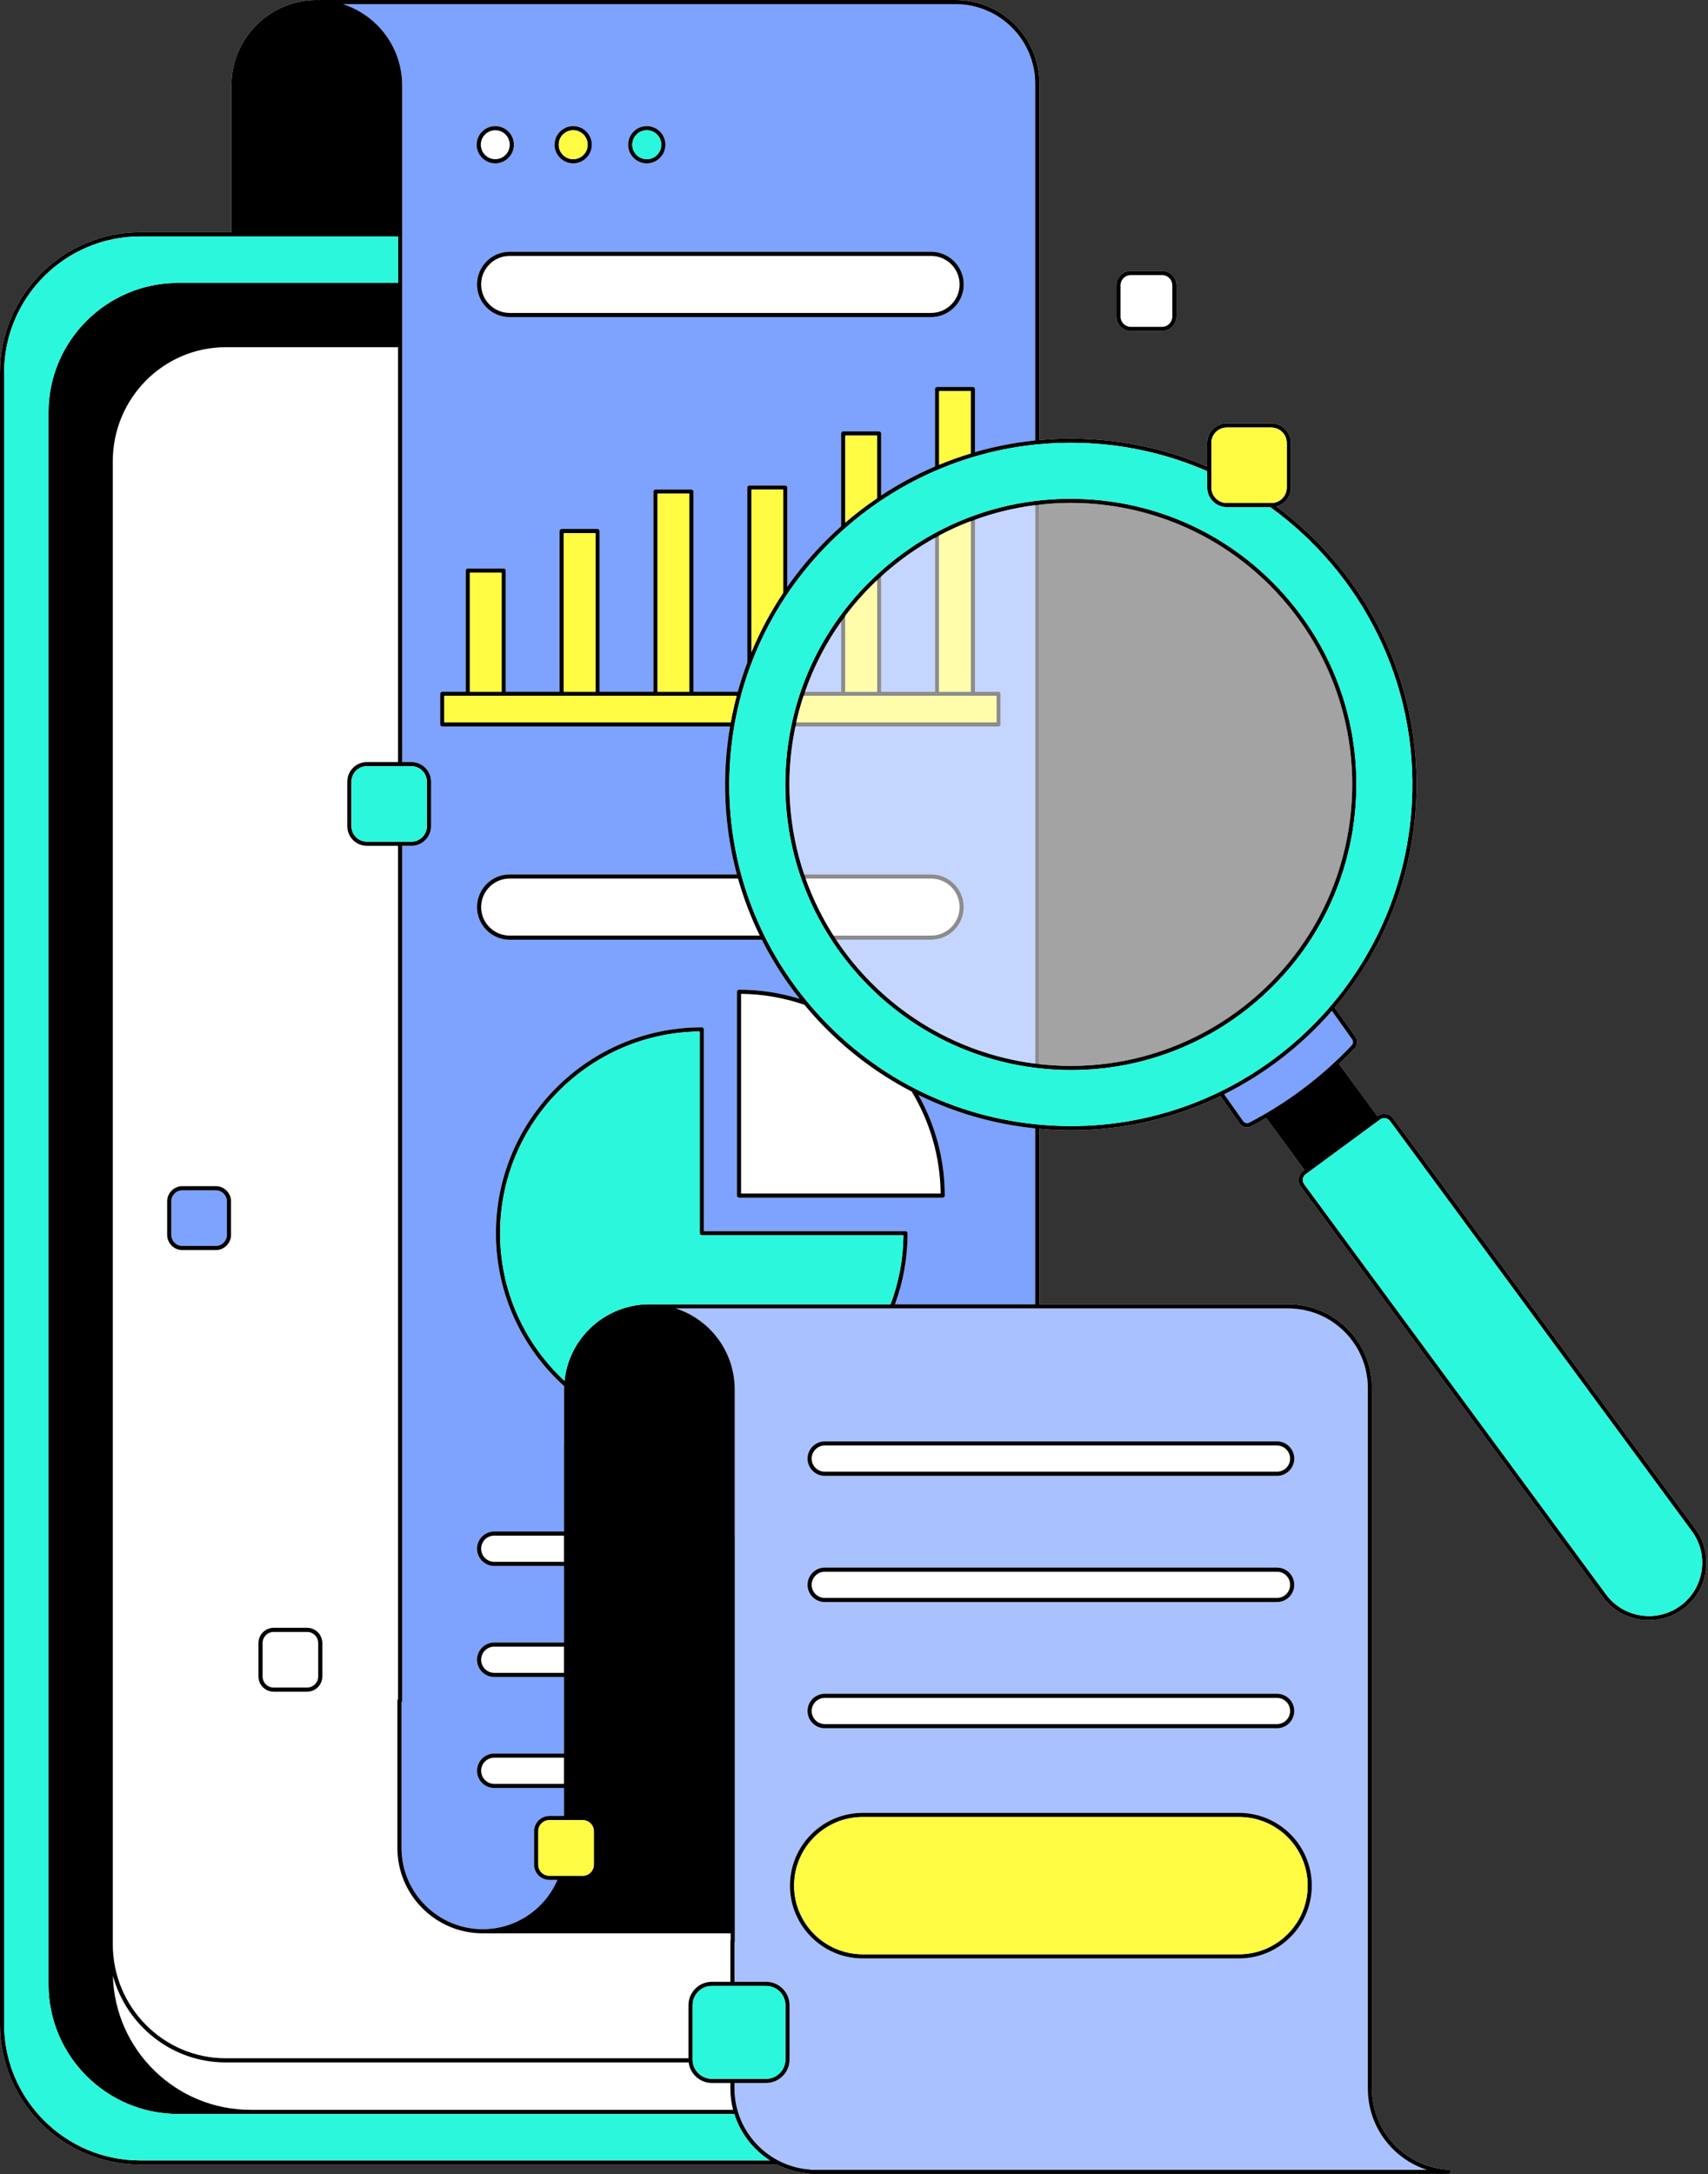
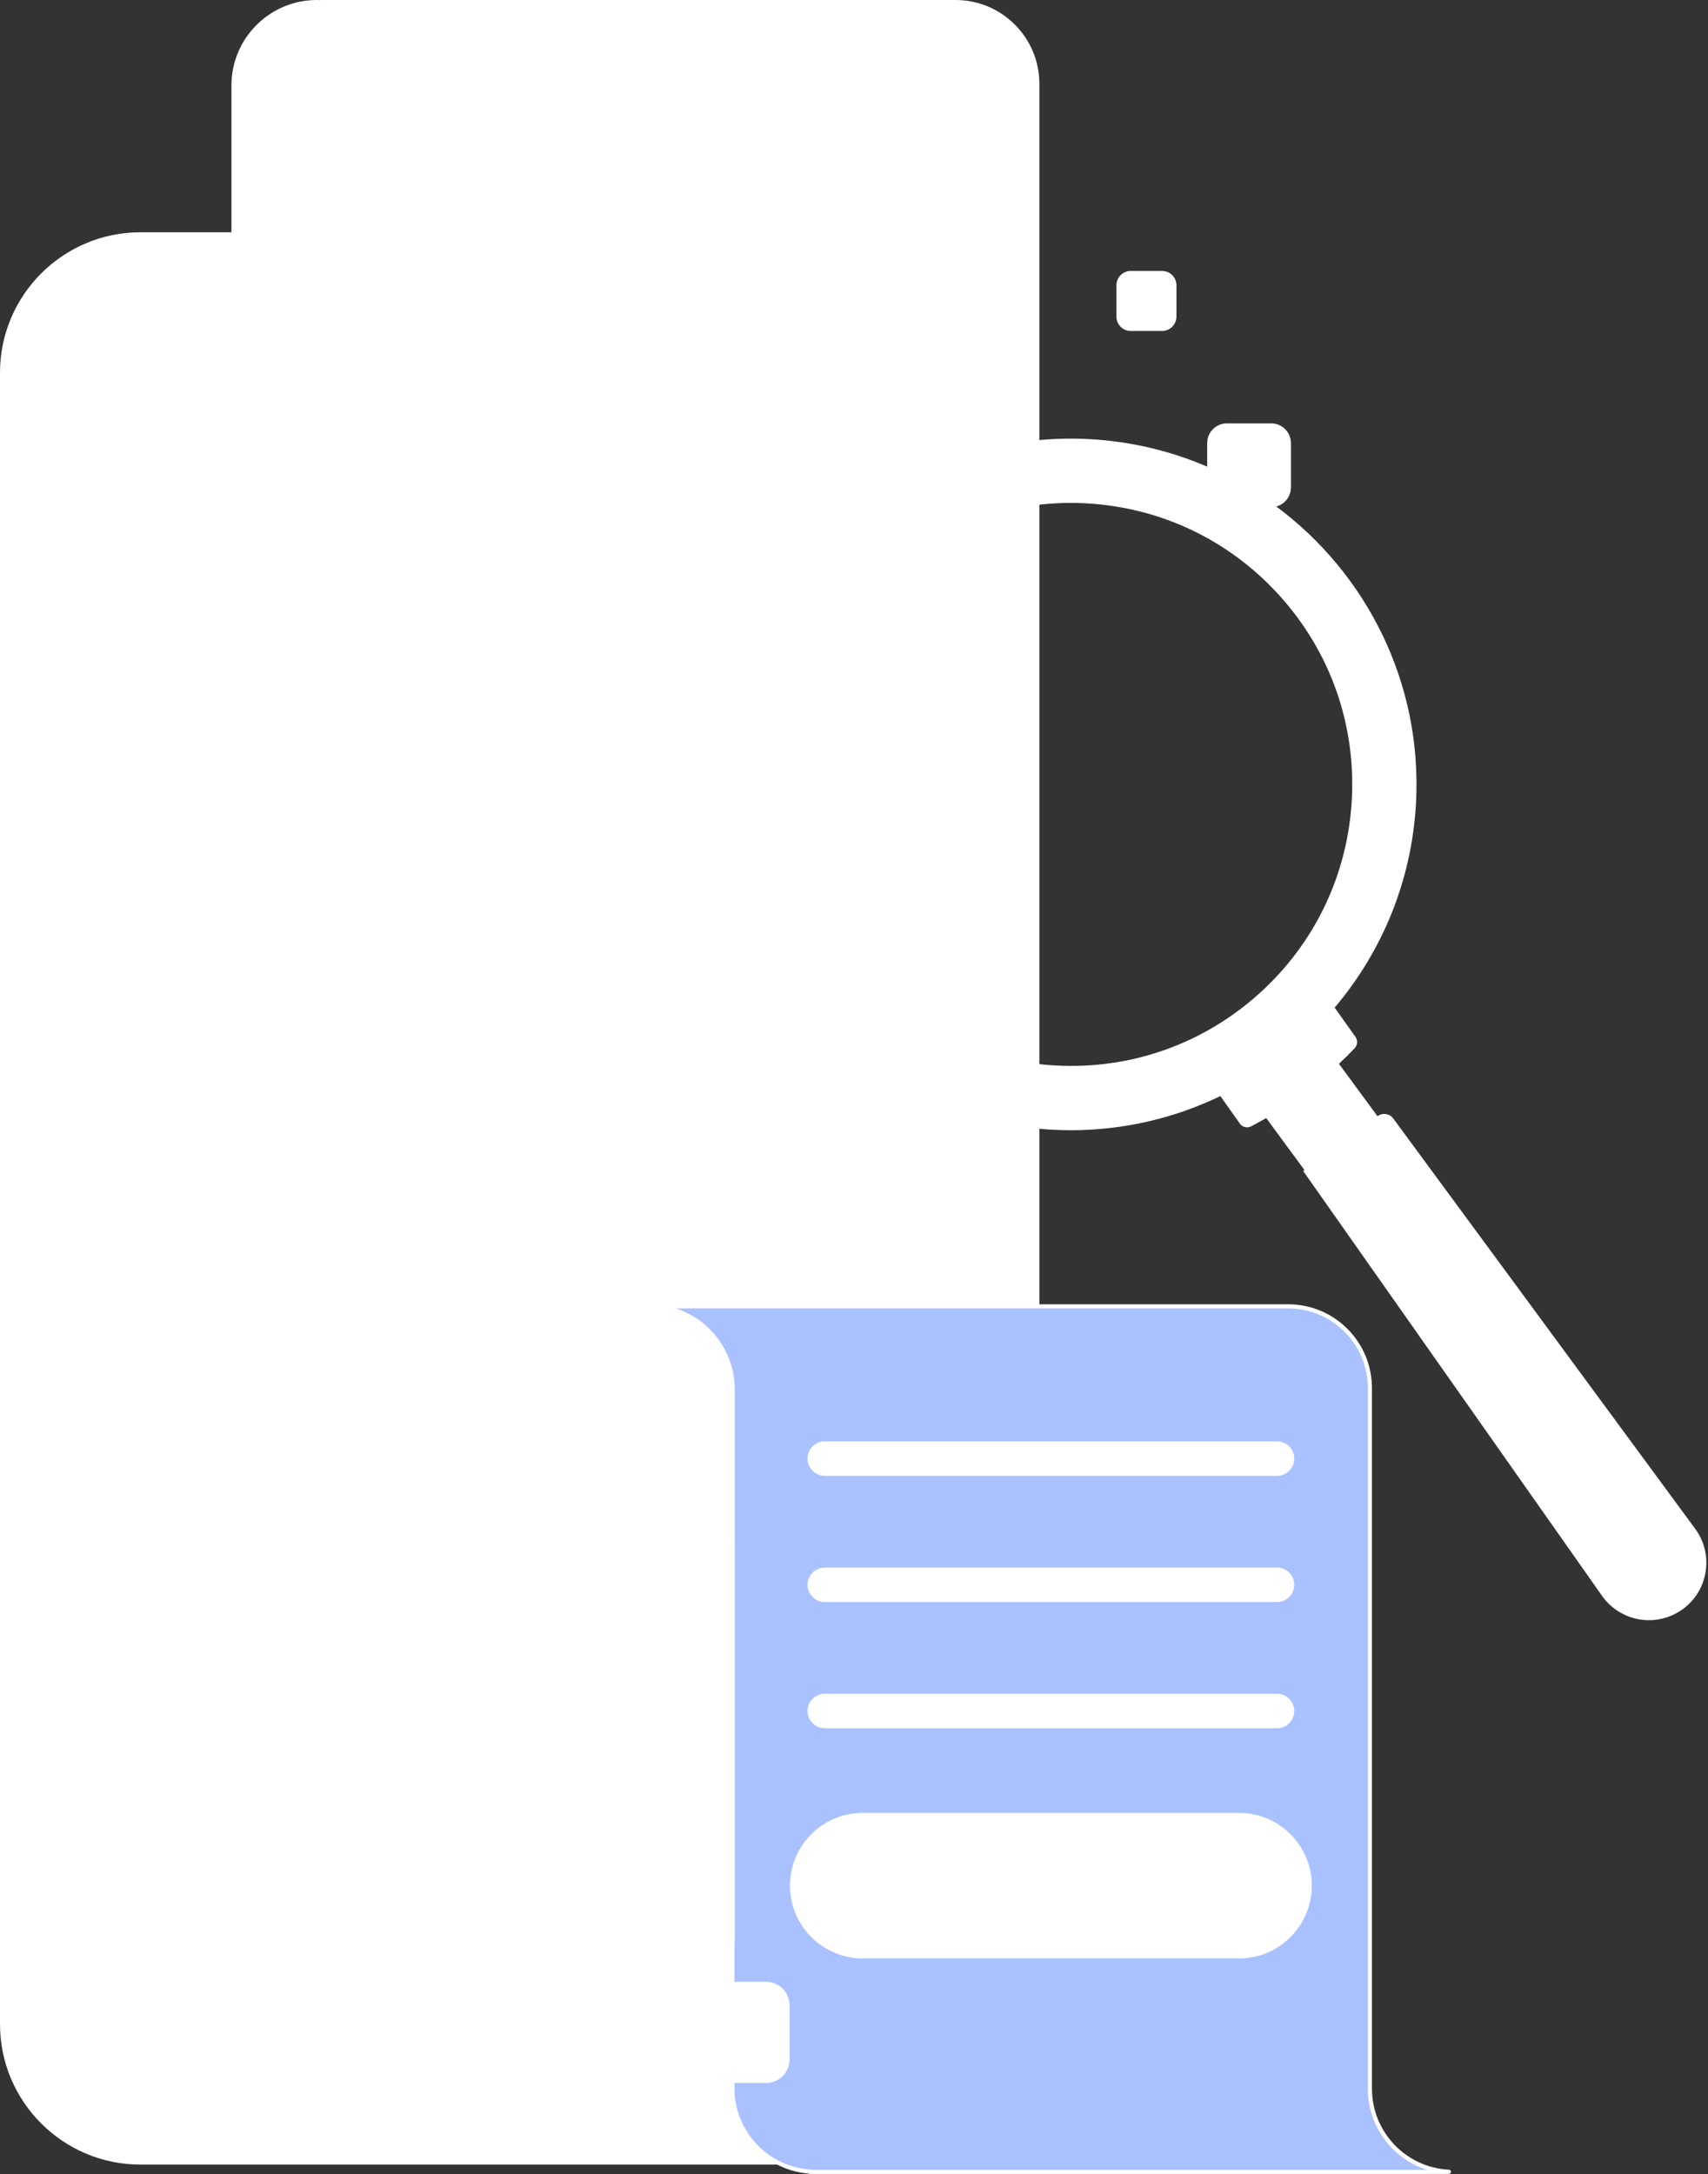
<svg xmlns="http://www.w3.org/2000/svg" height="783.8" preserveAspectRatio="xMidYMid meet" version="1.0" viewBox="0.0 0.0 616.0 783.8" width="616.0" zoomAndPan="magnify">
  <rect x="0.0" y="0.0" width="616.0" height="783.8" fill="#333333" stroke="none" />
  <g id="change1_1">
-     <path d="M611.374,551.167L502.488,403.251c-1.312-1.782-3.829-2.164-5.61-0.854l-0.065,0.048L482.9,383.533 c1.94-1.83,3.85-3.696,5.692-5.641c1.044-1.103,1.159-2.807,0.272-4.051l-7.515-10.563c17.006-20.061,27.842-45.618,29.344-73.846 c2.304-43.327-17.915-82.731-50.399-106.829c3.033-0.797,5.281-3.555,5.281-6.835v-16.043c0-3.901-3.174-7.075-7.074-7.075h-16.043 c-3.9,0-7.074,3.173-7.074,7.075v8.522c-13.136-5.656-27.467-9.128-42.562-9.932c-6.078-0.324-12.076-0.196-17.968,0.338V30.198 c0-16.648-13.543-30.192-30.191-30.192H115.507c-0.037,0-0.069,0.017-0.105,0.023C115.022,0.015,114.642,0,114.259,0 C97.284,0,83.474,13.81,83.474,30.784v52.961H50.63C22.713,83.745,0,106.458,0,134.375v595.401c0,27.917,22.713,50.63,50.63,50.63 h229.637c3.47,1.772,7.32,2.912,11.404,3.247c0.121,0.084,0.269,0.134,0.428,0.134h229.155c0.45,0,0.899-0.016,1.347-0.046 c0.394-0.027,0.697-0.356,0.694-0.75c-0.004-0.394-0.314-0.717-0.707-0.737c-15.582-0.79-27.787-13.639-27.787-29.254v-252.57 c0-1.819-0.16-3.593-0.473-5.265c-0.077-0.442-0.167-0.885-0.259-1.305c-0.154-0.747-0.359-1.535-0.628-2.41 c-0.154-0.493-0.307-0.97-0.489-1.436c-0.245-0.665-0.545-1.446-0.903-2.156c-0.218-0.529-0.481-1.043-0.737-1.524 c-0.101-0.202-0.21-0.396-0.322-0.594l-0.11-0.196c-0.051-0.102-0.111-0.203-0.218-0.388c-0.201-0.34-0.403-0.664-0.605-0.967 c-0.205-0.333-0.41-0.648-0.63-0.938c-0.337-0.491-0.691-0.982-1.049-1.431c-0.204-0.266-0.409-0.531-0.62-0.774 c-0.617-0.727-1.247-1.413-1.874-2.04c-0.326-0.326-0.653-0.637-0.967-0.908c-0.292-0.278-0.617-0.555-0.945-0.835 c-0.226-0.192-0.45-0.381-0.611-0.48c-0.258-0.227-0.517-0.421-0.774-0.603c-0.373-0.279-0.73-0.543-1.094-0.774 c-0.352-0.245-0.706-0.476-1.08-0.709c-1.713-1.049-3.536-1.933-5.412-2.623c-0.447-0.169-0.908-0.323-1.356-0.462 c-0.387-0.119-0.772-0.224-1.181-0.333c-0.284-0.079-0.582-0.157-0.833-0.208c-0.393-0.109-0.798-0.189-1.195-0.265 c-0.368-0.077-0.752-0.139-1.02-0.171c-0.036-0.012-0.208-0.036-0.246-0.042c-0.378-0.063-0.772-0.125-1.133-0.154 c-0.614-0.077-1.242-0.123-1.865-0.153c-0.521-0.03-1.043-0.046-1.563-0.046h-89.755v-63.286c1.569,0.142,3.142,0.265,4.723,0.349 c2.246,0.12,4.476,0.179,6.698,0.179c19.2-0.001,37.494-4.415,53.867-12.309l6.997,9.904c0.618,0.876,1.613,1.358,2.627,1.358 c0.495,0,0.993-0.115,1.455-0.355c1.839-0.957,3.651-1.957,5.441-2.99l13.791,18.747l-0.459,0.338 c-1.782,1.312-2.165,3.829-0.853,5.611L578.026,575.7c4.052,5.508,10.336,8.426,16.7,8.426c4.259,0,8.554-1.307,12.239-4.018 c4.455-3.276,7.366-8.091,8.199-13.557C615.996,561.085,614.65,555.622,611.374,551.167z M454.049,358.283 c-20.16,18.124-46.165,27.316-73.242,25.871c-2.002-0.106-3.986-0.277-5.954-0.498v-201.7c3.706-0.409,7.447-0.641,11.221-0.641 c1.833,0,3.672,0.048,5.517,0.146c27.069,1.44,51.96,13.336,70.082,33.496c18.124,20.16,27.311,46.171,25.871,73.242 C486.105,315.271,474.209,340.16,454.049,358.283z M407.832,119.329h11.269c2.861,0,5.19-2.328,5.19-5.19v-11.268 c0-2.862-2.329-5.19-5.19-5.19h-11.269c-2.861,0-5.19,2.329-5.19,5.19v11.268C402.642,117,404.971,119.329,407.832,119.329z" fill="#FFF" />
+     <path d="M611.374,551.167L502.488,403.251c-1.312-1.782-3.829-2.164-5.61-0.854l-0.065,0.048L482.9,383.533 c1.94-1.83,3.85-3.696,5.692-5.641c1.044-1.103,1.159-2.807,0.272-4.051l-7.515-10.563c17.006-20.061,27.842-45.618,29.344-73.846 c2.304-43.327-17.915-82.731-50.399-106.829c3.033-0.797,5.281-3.555,5.281-6.835v-16.043c0-3.901-3.174-7.075-7.074-7.075h-16.043 c-3.9,0-7.074,3.173-7.074,7.075v8.522c-13.136-5.656-27.467-9.128-42.562-9.932c-6.078-0.324-12.076-0.196-17.968,0.338V30.198 c0-16.648-13.543-30.192-30.191-30.192H115.507c-0.037,0-0.069,0.017-0.105,0.023C115.022,0.015,114.642,0,114.259,0 C97.284,0,83.474,13.81,83.474,30.784v52.961H50.63C22.713,83.745,0,106.458,0,134.375v595.401c0,27.917,22.713,50.63,50.63,50.63 h229.637c3.47,1.772,7.32,2.912,11.404,3.247c0.121,0.084,0.269,0.134,0.428,0.134h229.155c0.45,0,0.899-0.016,1.347-0.046 c0.394-0.027,0.697-0.356,0.694-0.75c-0.004-0.394-0.314-0.717-0.707-0.737c-15.582-0.79-27.787-13.639-27.787-29.254v-252.57 c0-1.819-0.16-3.593-0.473-5.265c-0.077-0.442-0.167-0.885-0.259-1.305c-0.154-0.747-0.359-1.535-0.628-2.41 c-0.154-0.493-0.307-0.97-0.489-1.436c-0.245-0.665-0.545-1.446-0.903-2.156c-0.218-0.529-0.481-1.043-0.737-1.524 c-0.101-0.202-0.21-0.396-0.322-0.594l-0.11-0.196c-0.051-0.102-0.111-0.203-0.218-0.388c-0.201-0.34-0.403-0.664-0.605-0.967 c-0.205-0.333-0.41-0.648-0.63-0.938c-0.337-0.491-0.691-0.982-1.049-1.431c-0.204-0.266-0.409-0.531-0.62-0.774 c-0.617-0.727-1.247-1.413-1.874-2.04c-0.326-0.326-0.653-0.637-0.967-0.908c-0.292-0.278-0.617-0.555-0.945-0.835 c-0.226-0.192-0.45-0.381-0.611-0.48c-0.258-0.227-0.517-0.421-0.774-0.603c-0.373-0.279-0.73-0.543-1.094-0.774 c-0.352-0.245-0.706-0.476-1.08-0.709c-1.713-1.049-3.536-1.933-5.412-2.623c-0.447-0.169-0.908-0.323-1.356-0.462 c-0.387-0.119-0.772-0.224-1.181-0.333c-0.284-0.079-0.582-0.157-0.833-0.208c-0.393-0.109-0.798-0.189-1.195-0.265 c-0.368-0.077-0.752-0.139-1.02-0.171c-0.036-0.012-0.208-0.036-0.246-0.042c-0.378-0.063-0.772-0.125-1.133-0.154 c-0.614-0.077-1.242-0.123-1.865-0.153c-0.521-0.03-1.043-0.046-1.563-0.046h-89.755v-63.286c1.569,0.142,3.142,0.265,4.723,0.349 c2.246,0.12,4.476,0.179,6.698,0.179c19.2-0.001,37.494-4.415,53.867-12.309l6.997,9.904c0.618,0.876,1.613,1.358,2.627,1.358 c0.495,0,0.993-0.115,1.455-0.355c1.839-0.957,3.651-1.957,5.441-2.99l13.791,18.747l-0.459,0.338 L578.026,575.7c4.052,5.508,10.336,8.426,16.7,8.426c4.259,0,8.554-1.307,12.239-4.018 c4.455-3.276,7.366-8.091,8.199-13.557C615.996,561.085,614.65,555.622,611.374,551.167z M454.049,358.283 c-20.16,18.124-46.165,27.316-73.242,25.871c-2.002-0.106-3.986-0.277-5.954-0.498v-201.7c3.706-0.409,7.447-0.641,11.221-0.641 c1.833,0,3.672,0.048,5.517,0.146c27.069,1.44,51.96,13.336,70.082,33.496c18.124,20.16,27.311,46.171,25.871,73.242 C486.105,315.271,474.209,340.16,454.049,358.283z M407.832,119.329h11.269c2.861,0,5.19-2.328,5.19-5.19v-11.268 c0-2.862-2.329-5.19-5.19-5.19h-11.269c-2.861,0-5.19,2.329-5.19,5.19v11.268C402.642,117,404.971,119.329,407.832,119.329z" fill="#FFF" />
  </g>
  <g id="change2_1">
    <path d="M486.628,482.019c-0.596-0.704-1.198-1.36-1.796-1.958c-0.299-0.301-0.601-0.586-0.915-0.857 c-0.298-0.282-0.599-0.541-0.887-0.785c-0.204-0.172-0.379-0.326-0.571-0.453c-0.297-0.252-0.515-0.415-0.748-0.579 c-0.359-0.269-0.688-0.512-1.044-0.741c-0.356-0.248-0.689-0.464-1.036-0.681c-1.624-0.994-3.359-1.834-5.151-2.494 c-0.425-0.161-0.857-0.305-1.274-0.434c-0.368-0.114-0.738-0.213-1.107-0.313c-0.287-0.079-0.553-0.15-0.821-0.206 c-0.4-0.11-0.768-0.18-1.134-0.25c-0.358-0.075-0.719-0.132-1.078-0.189c-0.478-0.072-0.828-0.129-1.18-0.157 c-0.611-0.075-1.202-0.119-1.794-0.147c-0.499-0.029-0.992-0.043-1.483-0.043H243.731c12.41,3.995,21.26,15.601,21.26,29.298v52.94 c0.01,0.046,0.015,0.095,0.015,0.144v145.805c0,0.14-0.038,0.27-0.105,0.381v14.208H276.3c4.664,0,8.457,3.794,8.457,8.458v19.55 c0,4.664-3.793,8.458-8.457,8.458H264.9V753c0,15.307,11.97,28.131,27.251,29.195c0.119,0.009,0.231,0.045,0.329,0.103h222.128 c-12.416-4.002-21.296-15.645-21.296-29.298v-252.57c0-1.727-0.151-3.41-0.45-5.002c-0.074-0.432-0.162-0.854-0.249-1.26 c-0.147-0.708-0.34-1.45-0.595-2.277c-0.143-0.458-0.287-0.904-0.458-1.35c-0.236-0.637-0.518-1.371-0.867-2.065 c-0.221-0.535-0.464-1.004-0.706-1.459c-0.099-0.196-0.197-0.368-0.295-0.544l-0.131-0.233c-0.049-0.099-0.093-0.17-0.131-0.236 c-0.239-0.405-0.426-0.707-0.627-1.008c-0.195-0.313-0.377-0.594-0.586-0.873c-0.336-0.488-0.669-0.95-1.014-1.384 C487.011,482.486,486.826,482.245,486.628,482.019z M297.454,519.667h163.111c3.427,0,6.214,2.787,6.214,6.213 c0,3.426-2.787,6.213-6.214,6.213H297.454c-3.425,0-6.212-2.787-6.212-6.213C291.241,522.454,294.028,519.667,297.454,519.667z M297.454,623.085c-3.425,0-6.212-2.788-6.212-6.213s2.787-6.213,6.212-6.213h163.111c3.427,0,6.214,2.787,6.214,6.213 s-2.787,6.213-6.214,6.213H297.454z M460.564,577.589H297.454c-3.425,0-6.212-2.788-6.212-6.213s2.787-6.213,6.212-6.213h163.111 c3.427,0,6.214,2.788,6.214,6.213S463.991,577.589,460.564,577.589z M446.877,706.072H311.143 c-14.467,0-26.236-11.769-26.236-26.235s11.769-26.235,26.236-26.235h135.734c14.465,0,26.234,11.769,26.234,26.235 S461.342,706.072,446.877,706.072z" fill="#A9C2FF" />
  </g>
  <g id="change3_1">
-     <path d="M331.241,394.775c6.039,10.736,9.501,23.107,9.501,36.279c0,0.411-0.333,0.745-0.745,0.745h-73.473 c-0.412,0-0.745-0.333-0.745-0.745V357.56c0-0.412,0.333-0.745,0.745-0.745c7.608,0,14.951,1.155,21.867,3.292 c-5.3-6.688-9.858-13.821-13.633-21.304H183.81c-6.492,0-11.773-5.282-11.773-11.773c0-6.492,5.281-11.773,11.773-11.773h81.957 c-3.37-12.56-4.771-25.71-4.06-39.072c0.257-4.837,0.798-9.592,1.587-14.259H159.506c-0.412,0-0.745-0.333-0.745-0.745v-11.028 c0-0.411,0.333-0.745,0.745-0.745h8.47v-43.697c0-0.411,0.333-0.745,0.745-0.745h12.93c0.411,0,0.745,0.333,0.745,0.745v43.697 h19.428V191.46c0-0.412,0.333-0.745,0.745-0.745h12.931c0.412,0,0.745,0.333,0.745,0.745v57.949h19.427v-72.184 c0-0.411,0.333-0.745,0.745-0.745h12.931c0.412,0,0.745,0.333,0.745,0.745v72.184h15.99c0.994-3.579,2.141-7.092,3.438-10.529v-63.1 c0-0.411,0.333-0.745,0.745-0.745h12.931c0.412,0,0.745,0.333,0.745,0.745v35.78c5.615-8.032,12.143-15.363,19.429-21.847v-33.442 c0-0.411,0.333-0.745,0.745-0.745h12.931c0.412,0,0.745,0.333,0.745,0.745v22.371c6.129-4.036,12.628-7.543,19.427-10.461v-27.922 c0-0.411,0.333-0.745,0.745-0.745h12.931c0.412,0,0.745,0.333,0.745,0.745v22.762c7.022-2.032,14.285-3.462,21.729-4.228V30.198 c0-15.826-12.876-28.702-28.702-28.702H123.738c4.586,1.483,8.795,4.043,12.284,7.531c5.817,5.816,9.021,13.542,9.021,21.751 v243.973h3.328c3.901,0,7.075,3.173,7.075,7.075v16.043c0,3.901-3.174,7.074-7.075,7.074h-3.328V613.16 c0,0.213-0.088,0.405-0.232,0.541v52.543c0,16.153,13.142,29.295,29.295,29.295c0.408,0,0.812-0.014,1.216-0.031 c0,0,0.001,0,0.001,0c0.397-0.016,0.792-0.044,1.187-0.076c0.084-0.007,0.169-0.012,0.253-0.02c0.344-0.03,0.686-0.071,1.028-0.114 c0.135-0.017,0.271-0.033,0.406-0.052c0.306-0.042,0.611-0.092,0.915-0.145c0.169-0.029,0.339-0.059,0.507-0.091 c0.273-0.052,0.544-0.109,0.815-0.168c0.2-0.044,0.4-0.09,0.599-0.139c0.24-0.058,0.48-0.12,0.718-0.184 c0.23-0.062,0.46-0.128,0.688-0.196c0.205-0.061,0.409-0.123,0.612-0.188c0.266-0.086,0.53-0.176,0.793-0.269 c0.163-0.058,0.327-0.115,0.49-0.175c0.308-0.115,0.612-0.236,0.915-0.361c0.116-0.048,0.232-0.094,0.348-0.143 c0.356-0.153,0.708-0.313,1.058-0.479c0.061-0.029,0.123-0.057,0.185-0.086c6.34-3.072,11.41-8.364,14.199-14.859h-2.915 c-3.031,0-5.497-2.466-5.497-5.497v-12.046c0-3.031,2.465-5.497,5.497-5.497h5.277v-10.088h-25.149 c-3.427,0-6.214-2.787-6.214-6.213c0-3.426,2.787-6.213,6.214-6.213H203.4v-27.601h-25.149c-3.427,0-6.214-2.788-6.214-6.213 s2.787-6.213,6.214-6.213H203.4v-27.601h-25.149c-3.427,0-6.214-2.788-6.214-6.213s2.787-6.213,6.214-6.213H203.4V521 c0-0.07,0.01-0.137,0.027-0.202v-19.771c0-0.427,0.015-0.85,0.032-1.272c-15.087-13.594-24.591-33.268-24.591-55.124 c0-40.937,33.304-74.24,74.241-74.24c0.412,0,0.745,0.333,0.745,0.745v72.75h72.727c0.412,0,0.745,0.333,0.745,0.745 c0,8.996-1.611,17.622-4.557,25.608h50.595v-63.42C358.534,405.301,344.323,401.199,331.241,394.775z M233.267,45.466 c3.701,0,6.711,3.011,6.711,6.711s-3.011,6.711-6.711,6.711c-3.7,0-6.711-3.011-6.711-6.711S229.566,45.466,233.267,45.466z M206.724,45.466c3.701,0,6.711,3.011,6.711,6.711s-3.011,6.711-6.711,6.711c-3.7,0-6.711-3.011-6.711-6.711 S203.023,45.466,206.724,45.466z M178.625,45.466c3.701,0,6.711,3.011,6.711,6.711s-3.011,6.711-6.711,6.711 c-3.7,0-6.711-3.011-6.711-6.711S174.924,45.466,178.625,45.466z M172.037,102.546c0-6.491,5.281-11.772,11.773-11.772H335.8 c6.492,0,11.773,5.281,11.773,11.772c0,6.492-5.282,11.773-11.773,11.773H183.81C177.318,114.32,172.037,109.039,172.037,102.546z M337.216,193.883v55.526h-19.427V207.85c0.188-0.171,0.371-0.346,0.56-0.516C324.186,202.086,330.514,197.591,337.216,193.883z M290.322,249.409c3.123-9.006,7.501-17.515,13.046-25.306v25.306H290.322z M301.604,338.803H335.8 c6.492,0,11.773-5.282,11.773-11.773c0-6.492-5.282-11.773-11.773-11.773h-45.762c-4.012-11.84-5.889-24.615-5.186-37.84 c0.28-5.257,0.958-10.431,2.011-15.491h73.241c0.412,0,0.745-0.333,0.745-0.745v-11.028c0-0.411-0.333-0.745-0.745-0.745h-8.469 v-62.055c7-2.535,14.276-4.292,21.729-5.227v201.355C343.244,379.664,317.474,362.713,301.604,338.803z M450.534,404.757 c-0.75,0.389-1.686,0.158-2.179-0.541l-6.856-9.707c14.835-7.375,28.043-17.63,38.851-30.068l7.302,10.263 c0.474,0.667,0.416,1.577-0.142,2.164C476.784,388.192,464.343,397.575,450.534,404.757z M81.836,433.146v12.045 c0,2.21-1.798,4.008-4.009,4.008H65.782c-2.209,0-4.007-1.798-4.007-4.008v-12.045c0-2.21,1.798-4.008,4.007-4.008h12.045 C80.039,429.139,81.836,430.936,81.836,433.146z" fill="#7DA3FF" />
-   </g>
+     </g>
  <g id="change4_1">
-     <path d="M178.625,58.889c3.701,0,6.711-3.011,6.711-6.711s-3.011-6.711-6.711-6.711c-3.7,0-6.711,3.011-6.711,6.711 S174.924,58.889,178.625,58.889z M178.625,46.956c2.88,0,5.222,2.342,5.222,5.222s-2.342,5.222-5.222,5.222 c-2.88,0-5.222-2.342-5.222-5.222S175.745,46.956,178.625,46.956z M206.724,58.889c3.701,0,6.711-3.011,6.711-6.711 s-3.011-6.711-6.711-6.711c-3.7,0-6.711,3.011-6.711,6.711S203.023,58.889,206.724,58.889z M206.724,46.956 c2.88,0,5.222,2.342,5.222,5.222s-2.342,5.222-5.222,5.222c-2.88,0-5.222-2.342-5.222-5.222S203.844,46.956,206.724,46.956z M233.267,58.889c3.701,0,6.711-3.011,6.711-6.711s-3.011-6.711-6.711-6.711c-3.7,0-6.711,3.011-6.711,6.711 S229.566,58.889,233.267,58.889z M238.489,52.177c0,2.879-2.342,5.222-5.222,5.222c-2.88,0-5.222-2.342-5.222-5.222 s2.342-5.222,5.222-5.222C236.147,46.956,238.489,49.298,238.489,52.177z M183.81,114.32H335.8c6.492,0,11.773-5.281,11.773-11.773 c0-6.491-5.282-11.772-11.773-11.772H183.81c-6.492,0-11.773,5.281-11.773,11.772C172.037,109.039,177.318,114.32,183.81,114.32z M173.526,102.546c0-5.67,4.614-10.283,10.284-10.283H335.8c5.67,0,10.284,4.613,10.284,10.283c0,5.671-4.614,10.284-10.284,10.284 H183.81C178.14,112.831,173.526,108.217,173.526,102.546z M446.877,653.601H311.143c-14.467,0-26.236,11.769-26.236,26.235 s11.769,26.235,26.236,26.235h135.734c14.465,0,26.234-11.769,26.234-26.235S461.342,653.601,446.877,653.601z M446.877,704.583 H311.143c-13.645,0-24.747-11.102-24.747-24.746c0-13.645,11.102-24.746,24.747-24.746h135.734 c13.644,0,24.745,11.101,24.745,24.746C471.622,693.481,460.521,704.583,446.877,704.583z M460.564,623.085 c3.427,0,6.214-2.788,6.214-6.213s-2.787-6.213-6.214-6.213H297.454c-3.425,0-6.212,2.787-6.212,6.213s2.787,6.213,6.212,6.213 H460.564z M292.731,616.872c0-2.604,2.119-4.724,4.723-4.724h163.111c2.605,0,4.724,2.119,4.724,4.724 c0,2.605-2.119,4.724-4.724,4.724H297.454C294.85,621.595,292.731,619.477,292.731,616.872z M460.564,565.163H297.454 c-3.425,0-6.212,2.788-6.212,6.213s2.787,6.213,6.212,6.213h163.111c3.427,0,6.214-2.788,6.214-6.213 S463.991,565.163,460.564,565.163z M292.731,571.376c0-2.605,2.119-4.724,4.723-4.724h163.111c2.605,0,4.724,2.119,4.724,4.724 c0,2.604-2.119,4.724-4.724,4.724H297.454C294.85,576.1,292.731,573.98,292.731,571.376z M297.454,532.093h163.111 c3.427,0,6.214-2.787,6.214-6.213c0-3.426-2.787-6.213-6.214-6.213H297.454c-3.425,0-6.212,2.787-6.212,6.213 C291.241,529.306,294.028,532.093,297.454,532.093z M297.454,521.156h163.111c2.605,0,4.724,2.119,4.724,4.724 c0,2.605-2.119,4.724-4.724,4.724H297.454c-2.604,0-4.723-2.119-4.723-4.724C292.731,523.275,294.85,521.156,297.454,521.156z M611.374,551.167L502.488,403.251c-1.312-1.782-3.829-2.164-5.61-0.854l-0.065,0.048L482.9,383.533 c1.94-1.83,3.85-3.696,5.692-5.641c1.044-1.103,1.159-2.807,0.272-4.051l-7.515-10.563c17.006-20.061,27.842-45.618,29.344-73.846 c2.304-43.327-17.915-82.731-50.399-106.829c3.033-0.797,5.281-3.555,5.281-6.835v-16.043c0-3.901-3.174-7.075-7.074-7.075h-16.043 c-3.9,0-7.074,3.173-7.074,7.075v8.522c-13.136-5.656-27.467-9.128-42.562-9.932c-6.078-0.324-12.076-0.196-17.968,0.338V30.198 c0-16.648-13.543-30.192-30.191-30.192H115.507c-0.037,0-0.069,0.017-0.105,0.023C115.022,0.015,114.642,0,114.259,0 C97.284,0,83.474,13.81,83.474,30.784v52.961H50.63C22.713,83.745,0,106.458,0,134.375v595.401c0,27.917,22.713,50.63,50.63,50.63 h229.637c3.47,1.772,7.32,2.912,11.404,3.247c0.121,0.084,0.269,0.134,0.428,0.134h229.155c0.45,0,0.899-0.016,1.347-0.046 c0.394-0.027,0.697-0.356,0.694-0.75c-0.004-0.394-0.314-0.717-0.707-0.737c-15.582-0.79-27.787-13.639-27.787-29.254v-252.57 c0-1.819-0.16-3.593-0.473-5.265c-0.077-0.442-0.167-0.885-0.259-1.305c-0.154-0.747-0.359-1.535-0.628-2.41 c-0.154-0.493-0.307-0.97-0.489-1.436c-0.245-0.665-0.545-1.446-0.903-2.156c-0.218-0.529-0.481-1.043-0.737-1.524 c-0.101-0.202-0.21-0.396-0.322-0.594l-0.11-0.196c-0.051-0.102-0.111-0.203-0.218-0.388c-0.201-0.34-0.403-0.664-0.605-0.967 c-0.205-0.333-0.41-0.648-0.63-0.938c-0.337-0.491-0.691-0.982-1.049-1.431c-0.204-0.266-0.409-0.531-0.62-0.774 c-0.617-0.727-1.247-1.413-1.874-2.04c-0.326-0.326-0.653-0.637-0.967-0.908c-0.292-0.278-0.617-0.555-0.945-0.835 c-0.226-0.192-0.45-0.381-0.611-0.48c-0.258-0.227-0.517-0.421-0.774-0.603c-0.373-0.279-0.73-0.543-1.094-0.774 c-0.352-0.245-0.706-0.476-1.08-0.709c-1.713-1.049-3.536-1.933-5.412-2.623c-0.447-0.169-0.908-0.323-1.356-0.462 c-0.387-0.119-0.772-0.224-1.181-0.333c-0.284-0.079-0.582-0.157-0.833-0.208c-0.393-0.109-0.798-0.189-1.195-0.265 c-0.368-0.077-0.752-0.139-1.02-0.171c-0.036-0.012-0.208-0.036-0.246-0.042c-0.378-0.063-0.772-0.125-1.133-0.154 c-0.614-0.077-1.242-0.123-1.865-0.153c-0.521-0.03-1.043-0.046-1.563-0.046h-89.755v-63.286c1.569,0.142,3.142,0.265,4.723,0.349 c2.246,0.12,4.476,0.179,6.698,0.179c19.2-0.001,37.494-4.415,53.867-12.309l6.997,9.904c0.618,0.876,1.613,1.358,2.627,1.358 c0.495,0,0.993-0.115,1.455-0.355c1.839-0.957,3.651-1.957,5.441-2.99l13.791,18.747l-0.459,0.338 c-1.782,1.312-2.165,3.829-0.853,5.611L578.026,575.7c4.052,5.508,10.336,8.426,16.7,8.426c4.259,0,8.554-1.307,12.239-4.018 c4.455-3.276,7.366-8.091,8.199-13.557C615.996,561.085,614.65,555.622,611.374,551.167z M613.692,566.327 c-0.774,5.072-3.475,9.541-7.609,12.582c-8.532,6.278-20.581,4.44-26.858-4.091L470.339,426.901 c-0.825-1.12-0.583-2.703,0.537-3.528l26.883-19.775c0.45-0.331,0.973-0.49,1.493-0.49c0.776,0,1.543,0.355,2.038,1.027 l108.886,147.917C613.215,556.184,614.464,561.254,613.692,566.327z M448.354,404.216l-6.856-9.707 c14.835-7.375,28.043-17.63,38.851-30.068l7.302,10.263c0.474,0.667,0.416,1.577-0.142,2.164 c-10.726,11.324-23.167,20.707-36.976,27.889C449.783,405.146,448.848,404.915,448.354,404.216z M488.805,484.995 c0.201,0.302,0.388,0.604,0.627,1.008c0.038,0.066,0.082,0.137,0.131,0.236l0.131,0.233c0.099,0.176,0.196,0.348,0.295,0.544 c0.241,0.456,0.484,0.925,0.706,1.459c0.349,0.695,0.631,1.428,0.867,2.065c0.171,0.446,0.315,0.892,0.458,1.35 c0.255,0.827,0.448,1.569,0.595,2.277c0.087,0.407,0.174,0.828,0.249,1.26c0.298,1.592,0.45,3.275,0.45,5.002V753 c0,13.653,8.88,25.295,21.296,29.298H292.48c-0.097-0.058-0.209-0.094-0.329-0.103C276.87,781.132,264.9,768.308,264.9,753v-2.03 H276.3c4.664,0,8.457-3.794,8.457-8.458v-19.55c0-4.664-3.793-8.458-8.457-8.458H264.9v-14.208c0.067-0.112,0.105-0.242,0.105-0.381 V554.111c0-0.049-0.004-0.098-0.015-0.144v-52.94c0-13.697-8.85-25.303-21.26-29.298h220.878c0.492,0,0.985,0.015,1.483,0.043 c0.592,0.029,1.183,0.072,1.794,0.147c0.352,0.028,0.702,0.085,1.18,0.157c0.359,0.057,0.72,0.115,1.078,0.189 c0.367,0.07,0.734,0.14,1.134,0.25c0.268,0.056,0.534,0.127,0.821,0.206c0.369,0.1,0.739,0.199,1.107,0.313 c0.417,0.129,0.849,0.273,1.274,0.434c1.792,0.66,3.527,1.5,5.151,2.494c0.346,0.217,0.679,0.434,1.036,0.681 c0.356,0.229,0.685,0.472,1.044,0.741c0.232,0.164,0.451,0.326,0.748,0.579c0.192,0.127,0.368,0.281,0.571,0.453 c0.288,0.245,0.589,0.503,0.887,0.785c0.314,0.271,0.616,0.557,0.915,0.857c0.598,0.598,1.2,1.255,1.796,1.958 c0.198,0.227,0.383,0.467,0.576,0.719c0.345,0.434,0.678,0.896,1.014,1.384C488.428,484.401,488.61,484.681,488.805,484.995z M1.489,134.375c0-27.097,22.044-49.141,49.141-49.141h92.923V102H64.2c-25.754,0-46.706,20.952-46.706,46.706v566.741 c0,25.754,20.952,46.707,46.706,46.707h26.156h174.466c2.187,6.953,6.792,12.885,12.852,16.765H50.63 c-27.097,0-49.141-22.044-49.141-49.141V134.375z M132.329,303.454c-3.079,0-5.585-2.505-5.585-5.585v-16.043 c0-3.08,2.506-5.585,5.585-5.585h16.042c3.08,0,5.585,2.505,5.585,5.585v16.043c0,3.08-2.506,5.585-5.585,5.585H132.329z M132.329,274.751c-3.901,0-7.075,3.173-7.075,7.075v16.043c0,3.901,3.174,7.074,7.075,7.074h11.225v307.676 c-0.144,0.136-0.233,0.328-0.233,0.541v53.084c0,16.974,13.81,30.784,30.785,30.784c0.375,0,0.746-0.015,1.118-0.028 c0.043,0.008,0.083,0.026,0.13,0.026h88.163v2.508c-0.067,0.112-0.105,0.242-0.105,0.381v14.589h-6.662 c-4.663,0-8.457,3.794-8.457,8.458v19.114H81.387c-22.447,0-40.708-18.428-40.708-41.08v-0.001V174.862v-8.586 c0-22.66,18.261-41.094,40.708-41.094h62.167v149.569H132.329z M253.11,445.375h72.723c-0.088,8.74-1.729,17.114-4.654,24.863 h-85.71c-0.052,0-0.097,0.021-0.146,0.032c-0.37-0.013-0.738-0.028-1.111-0.028c-15.9,0-29.023,12.117-30.62,27.602 c-14.279-13.288-23.234-32.221-23.234-53.214c0-39.865,32.235-72.344,72.007-72.747v72.747 C252.365,445.042,252.698,445.375,253.11,445.375z M203.4,563.091h-25.149c-2.605,0-4.725-2.119-4.725-4.724 c0-2.604,2.119-4.724,4.725-4.724H203.4V563.091z M203.4,603.119h-25.149c-2.605,0-4.725-2.119-4.725-4.724 c0-2.604,2.119-4.724,4.725-4.724H203.4V603.119z M203.4,643.146h-25.149c-2.605,0-4.725-2.119-4.725-4.724 c0-2.604,2.119-4.724,4.725-4.724H203.4V643.146z M210.168,656.213c2.211,0,4.009,1.798,4.009,4.008v12.046 c0,2.21-1.798,4.008-4.009,4.008h-12.045c-2.209,0-4.007-1.798-4.007-4.008v-12.046c0-2.21,1.798-4.008,4.007-4.008H210.168z M283.268,742.513c0,3.842-3.126,6.968-6.968,6.968h-19.551c-3.841,0-6.967-3.126-6.967-6.968v-19.55 c0-3.842,3.126-6.968,6.967-6.968H276.3c3.842,0,6.968,3.126,6.968,6.968V742.513z M40.713,712.305 c4.923,18.002,21.288,31.267,40.676,31.267h166.978c0.523,4.165,4.079,7.399,8.383,7.399h6.662V753c0,2.64,0.345,5.207,0.982,7.663 H90.356C63.406,760.664,41.416,739.088,40.713,712.305z M322.77,470.239c2.945-7.986,4.557-16.612,4.557-25.608 c0-0.412-0.333-0.745-0.745-0.745h-72.727v-72.75c0-0.412-0.333-0.745-0.745-0.745c-40.937,0-74.241,33.304-74.241,74.24 c0,21.855,9.503,41.53,24.591,55.124c-0.017,0.423-0.032,0.846-0.032,1.272v19.771c-0.018,0.064-0.027,0.132-0.027,0.202v31.155 h-25.149c-3.427,0-6.214,2.787-6.214,6.213s2.787,6.213,6.214,6.213H203.4v27.601h-25.149c-3.427,0-6.214,2.787-6.214,6.213 s2.787,6.213,6.214,6.213H203.4v27.601h-25.149c-3.427,0-6.214,2.787-6.214,6.213c0,3.426,2.787,6.213,6.214,6.213H203.4v10.088 h-5.277c-3.031,0-5.497,2.466-5.497,5.497v12.046c0,3.031,2.465,5.497,5.497,5.497h2.915c-2.789,6.495-7.859,11.787-14.199,14.859 c-0.062,0.029-0.124,0.057-0.185,0.086c-0.349,0.166-0.701,0.326-1.058,0.479c-0.115,0.049-0.231,0.095-0.348,0.143 c-0.303,0.125-0.607,0.246-0.915,0.361c-0.163,0.061-0.327,0.118-0.49,0.175c-0.263,0.093-0.527,0.183-0.793,0.269 c-0.203,0.065-0.408,0.127-0.612,0.188c-0.228,0.068-0.458,0.133-0.688,0.196c-0.238,0.064-0.478,0.125-0.718,0.184 c-0.199,0.048-0.398,0.094-0.599,0.139c-0.271,0.06-0.542,0.117-0.815,0.168c-0.168,0.032-0.338,0.062-0.507,0.091 c-0.304,0.053-0.608,0.103-0.915,0.145c-0.135,0.019-0.271,0.035-0.406,0.052c-0.342,0.043-0.684,0.083-1.028,0.114 c-0.084,0.008-0.168,0.013-0.253,0.02c-0.395,0.032-0.79,0.06-1.187,0.076c0,0-0.001,0-0.001,0 c-0.404,0.017-0.808,0.031-1.216,0.031c-16.153,0-29.295-13.142-29.295-29.295v-52.543c0.144-0.136,0.232-0.328,0.232-0.541V304.943 h3.328c3.901,0,7.075-3.173,7.075-7.074v-16.043c0-3.901-3.174-7.075-7.075-7.075h-3.328V30.778c0-8.21-3.204-15.935-9.021-21.751 c-3.488-3.488-7.698-6.048-12.284-7.531h220.925c15.826,0,28.702,12.876,28.702,28.702v128.596 c-7.444,0.765-14.707,2.196-21.729,4.228v-22.762c0-0.411-0.333-0.745-0.745-0.745H337.96c-0.412,0-0.745,0.333-0.745,0.745v27.922 c-6.799,2.918-13.298,6.425-19.427,10.461v-22.371c0-0.411-0.333-0.745-0.745-0.745h-12.931c-0.412,0-0.745,0.333-0.745,0.745 v33.442c-7.286,6.484-13.814,13.815-19.429,21.847v-35.78c0-0.411-0.333-0.745-0.745-0.745h-12.931 c-0.412,0-0.745,0.333-0.745,0.745v63.1c-1.296,3.437-2.443,6.95-3.438,10.529h-15.99v-72.184c0-0.411-0.333-0.745-0.745-0.745 h-12.931c-0.412,0-0.745,0.333-0.745,0.745v72.184h-19.427V191.46c0-0.412-0.333-0.745-0.745-0.745h-12.931 c-0.412,0-0.745,0.333-0.745,0.745v57.949h-19.428v-43.697c0-0.411-0.333-0.745-0.745-0.745h-12.93 c-0.412,0-0.745,0.333-0.745,0.745v43.697h-8.47c-0.412,0-0.745,0.333-0.745,0.745v11.028c0,0.412,0.333,0.745,0.745,0.745h103.788 c-0.789,4.667-1.33,9.422-1.587,14.259c-0.711,13.362,0.69,26.512,4.06,39.072H183.81c-6.492,0-11.773,5.281-11.773,11.773 c0,6.491,5.281,11.773,11.773,11.773h90.947c3.775,7.483,8.333,14.617,13.633,21.304c-6.916-2.137-14.259-3.292-21.867-3.292 c-0.412,0-0.745,0.333-0.745,0.745v73.495c0,0.411,0.333,0.745,0.745,0.745h73.473c0.412,0,0.745-0.333,0.745-0.745 c0-13.172-3.462-25.543-9.501-36.279c13.082,6.424,27.293,10.526,42.124,12.043v63.42H322.77z M290.138,362.264 c1.089,1.314,2.2,2.615,3.348,3.892c10.208,11.354,22.166,20.567,35.324,27.394c6.501,10.761,10.302,23.329,10.438,36.761h-71.979 v-72.002C275.267,358.389,282.951,359.788,290.138,362.264z M266.18,316.746c1.994,7.073,4.615,13.951,7.842,20.567H183.81 c-5.67,0-10.284-4.613-10.284-10.284s4.614-10.284,10.284-10.284H266.18z M160.25,260.437v-9.539h105.422 c-0.828,3.132-1.541,6.312-2.127,9.539H160.25z M180.905,249.409h-11.44v-42.952h11.44V249.409z M214.754,249.409h-11.441v-57.204 h11.441V249.409z M248.602,249.409h-11.441v-71.439h11.441V249.409z M282.45,213.739c-4.471,6.692-8.313,13.847-11.442,21.386 v-58.601h11.442V213.739z M316.299,179.639c-3.981,2.704-7.803,5.63-11.442,8.767v-31.39h11.442V179.639z M350.147,163.46 c-3.895,1.18-7.712,2.546-11.442,4.09v-26.545h11.442V163.46z M294.594,365.16c-21.998-24.469-33.15-56.039-31.401-88.895 c3.491-65.611,57.98-116.638,122.933-116.638c2.192,0,4.403,0.059,6.618,0.176c15.141,0.805,29.501,4.333,42.641,10.073v5.892 c0,3.901,3.174,7.075,7.074,7.075h15.652c32.857,23.715,53.403,63.125,51.096,106.51c-3.491,65.611-57.98,116.642-122.932,116.638 c-2.192,0-4.403-0.059-6.618-0.176C346.8,404.066,316.59,389.628,294.594,365.16z M442.458,154.14h16.043 c3.08,0,5.584,2.505,5.584,5.585v16.043c0,3.08-2.505,5.585-5.584,5.585h-16.043c-3.08,0-5.584-2.505-5.584-5.585v-16.043 C436.874,156.645,439.378,154.14,442.458,154.14z M380.729,385.642c1.872,0.1,3.735,0.149,5.597,0.149 c25.438-0.001,49.657-9.264,68.718-26.399c20.457-18.39,32.527-43.644,33.987-71.111c1.462-27.468-7.86-53.861-26.249-74.317 c-18.39-20.456-43.644-32.526-71.112-33.988c-27.449-1.459-53.861,7.861-74.317,26.25c-20.457,18.39-32.527,43.644-33.987,71.112 C280.35,334.04,324.026,382.625,380.729,385.642z M335.8,316.746c5.67,0,10.284,4.613,10.284,10.284s-4.614,10.284-10.284,10.284 h-35.166c-4.098-6.414-7.49-13.309-10.077-20.567H335.8z M335.8,338.803c6.492,0,11.773-5.282,11.773-11.773 c0-6.492-5.282-11.773-11.773-11.773h-45.762c-4.012-11.84-5.889-24.615-5.186-37.84c0.28-5.257,0.958-10.431,2.011-15.491h73.241 c0.412,0,0.745-0.333,0.745-0.745v-11.028c0-0.411-0.333-0.745-0.745-0.745h-8.469v-62.055c7-2.535,14.276-4.292,21.729-5.227 v201.355c-30.121-3.819-55.891-20.77-71.76-44.68H335.8z M350.147,249.409h-11.442v-56.311c3.712-1.974,7.528-3.723,11.442-5.211 V249.409z M337.216,249.409h-19.427V207.85c0.188-0.171,0.371-0.346,0.56-0.516c5.837-5.247,12.166-9.743,18.867-13.451V249.409z M316.299,249.409h-11.442v-27.344c3.415-4.553,7.237-8.846,11.442-12.835V249.409z M303.368,249.409h-13.046 c3.123-9.006,7.501-17.515,13.046-25.306V249.409z M359.36,250.898v9.539h-72.175c0.723-3.232,1.602-6.414,2.63-9.539H359.36z M374.854,181.957c3.706-0.409,7.447-0.641,11.221-0.641c1.833,0,3.672,0.048,5.517,0.146c27.069,1.44,51.96,13.336,70.082,33.496 c18.124,20.16,27.311,46.171,25.871,73.242c-1.44,27.071-13.335,51.96-33.496,70.083c-20.16,18.124-46.165,27.316-73.242,25.871 c-2.002-0.106-3.986-0.277-5.954-0.498V181.957z M407.832,119.329h11.269c2.861,0,5.19-2.328,5.19-5.19v-11.268 c0-2.862-2.329-5.19-5.19-5.19h-11.269c-2.861,0-5.19,2.329-5.19,5.19v11.268C402.642,117,404.971,119.329,407.832,119.329z M404.131,102.871c0-2.041,1.66-3.701,3.701-3.701h11.269c2.041,0,3.7,1.66,3.7,3.701v11.268c0,2.041-1.66,3.701-3.7,3.701h-11.269 c-2.041,0-3.701-1.66-3.701-3.701V102.871z M77.828,427.649H65.782c-3.031,0-5.497,2.466-5.497,5.498v12.045 c0,3.032,2.465,5.498,5.497,5.498h12.045c3.031,0,5.499-2.466,5.499-5.498v-12.045C83.326,430.115,80.859,427.649,77.828,427.649z M81.836,445.192c0,2.21-1.798,4.008-4.009,4.008H65.782c-2.209,0-4.007-1.798-4.007-4.008v-12.045c0-2.21,1.798-4.008,4.007-4.008 h12.045c2.211,0,4.009,1.797,4.009,4.008V445.192z M110.755,586.875H98.708c-3.031,0-5.497,2.466-5.497,5.498v12.045 c0,3.032,2.466,5.498,5.497,5.498h12.047c3.031,0,5.497-2.466,5.497-5.498v-12.045C116.251,589.341,113.786,586.875,110.755,586.875 z M114.762,604.418c0,2.21-1.798,4.008-4.007,4.008H98.708c-2.209,0-4.007-1.798-4.007-4.008v-12.045 c0-2.21,1.798-4.008,4.007-4.008h12.047c2.209,0,4.007,1.798,4.007,4.008V604.418z" />
-   </g>
+     </g>
  <g id="change5_1">
-     <path d="M201.502,52.177c0-2.879,2.342-5.222,5.222-5.222c2.88,0,5.222,2.342,5.222,5.222s-2.342,5.222-5.222,5.222 C203.844,57.399,201.502,55.057,201.502,52.177z M169.465,249.409h11.44v-42.952h-11.44V249.409z M203.313,249.409h11.441v-57.204 h-11.441V249.409z M237.161,249.409h11.441v-71.439h-11.441V249.409z M271.008,235.125c3.128-7.539,6.971-14.694,11.442-21.386 v-37.214h-11.442V235.125z M304.857,222.065v27.344h11.442V209.23C312.094,213.219,308.272,217.512,304.857,222.065z M304.857,157.016v31.39c3.639-3.137,7.461-6.063,11.442-8.767v-22.623H304.857z M338.705,193.098v56.311h11.442v-61.522 C346.233,189.375,342.417,191.125,338.705,193.098z M338.705,141.004v26.545c3.73-1.543,7.547-2.91,11.442-4.09v-22.456H338.705z M359.36,260.437v-9.539h-69.545c-1.029,3.125-1.907,6.307-2.63,9.539H359.36z M265.672,250.898H160.25v9.539h103.294 C264.131,257.21,264.845,254.03,265.672,250.898z M446.877,655.09H311.143c-13.645,0-24.747,11.101-24.747,24.746 c0,13.645,11.102,24.746,24.747,24.746h135.734c13.644,0,24.745-11.102,24.745-24.746 C471.622,666.191,460.521,655.09,446.877,655.09z M198.123,656.213c-2.209,0-4.007,1.798-4.007,4.008v12.046 c0,2.21,1.798,4.008,4.007,4.008h12.045c2.211,0,4.009-1.798,4.009-4.008v-12.046c0-2.21-1.798-4.008-4.009-4.008H198.123z M436.874,175.768c0,3.08,2.504,5.585,5.584,5.585h16.043c3.08,0,5.584-2.505,5.584-5.585v-16.043c0-3.08-2.505-5.585-5.584-5.585 h-16.043c-3.08,0-5.584,2.505-5.584,5.585V175.768z" fill="#FFFA42" />
-   </g>
+     </g>
  <g id="change6_1">
-     <path d="M1.489,729.777V134.375c0-27.097,22.044-49.141,49.141-49.141h92.923V102H64.2 c-25.754,0-46.706,20.952-46.706,46.706v566.741c0,25.754,20.952,46.707,46.706,46.707h26.156h174.466 c2.187,6.953,6.792,12.885,12.852,16.765H50.63C23.533,778.917,1.489,756.873,1.489,729.777z M180.358,444.631 c0,20.993,8.955,39.926,23.234,53.214c1.597-15.485,14.72-27.602,30.62-27.602c0.373,0,0.741,0.015,1.111,0.028 c0.049-0.011,0.094-0.032,0.146-0.032h85.71c2.925-7.749,4.565-16.124,4.654-24.863H253.11c-0.412,0-0.745-0.333-0.745-0.745 v-72.747C212.593,372.287,180.358,404.766,180.358,444.631z M228.045,52.177c0,2.879,2.342,5.222,5.222,5.222 c2.88,0,5.222-2.342,5.222-5.222s-2.342-5.222-5.222-5.222C230.387,46.956,228.045,49.298,228.045,52.177z M501.289,404.134 c-0.495-0.671-1.261-1.027-2.038-1.027c-0.52,0-1.043,0.159-1.493,0.49l-26.883,19.775c-1.12,0.825-1.361,2.408-0.537,3.528 l108.886,147.917c6.278,8.531,18.326,10.369,26.858,4.091c4.134-3.041,6.835-7.509,7.609-12.582 c0.772-5.073-0.477-10.143-3.517-14.276L501.289,404.134z M294.594,365.16c-21.998-24.469-33.15-56.039-31.401-88.895 c3.491-65.611,57.98-116.638,122.933-116.638c2.192,0,4.403,0.059,6.618,0.176c15.141,0.805,29.501,4.333,42.641,10.073v5.892 c0,3.901,3.174,7.075,7.074,7.075h15.652c32.857,23.715,53.403,63.125,51.096,106.51c-3.491,65.611-57.98,116.642-122.932,116.638 c-2.192,0-4.403-0.059-6.618-0.176C346.8,404.066,316.59,389.628,294.594,365.16z M380.729,385.642 c1.872,0.1,3.735,0.149,5.597,0.149c25.438-0.001,49.657-9.264,68.718-26.399c20.457-18.39,32.527-43.644,33.987-71.111 c1.462-27.468-7.86-53.861-26.249-74.317c-18.39-20.456-43.644-32.526-71.112-33.988c-27.449-1.459-53.861,7.861-74.317,26.25 c-20.457,18.39-32.527,43.644-33.987,71.112C280.35,334.04,324.026,382.625,380.729,385.642z M148.371,303.454 c3.08,0,5.585-2.505,5.585-5.585v-16.043c0-3.08-2.506-5.585-5.585-5.585h-16.042c-3.079,0-5.585,2.505-5.585,5.585v16.043 c0,3.08,2.506,5.585,5.585,5.585H148.371z M276.3,715.994h-19.551c-3.841,0-6.967,3.126-6.967,6.968v19.55 c0,3.842,3.126,6.968,6.967,6.968H276.3c3.842,0,6.968-3.126,6.968-6.968v-19.55C283.268,719.12,280.142,715.994,276.3,715.994z" fill="#2BF7DC" />
-   </g>
+     </g>
  <g id="change1_2">
-     <circle cx="386.2" cy="282.808" fill="#FFF" opacity=".55" r="101.49" transform="rotate(-45.001 386.198 282.814)" />
-   </g>
+     </g>
</svg>